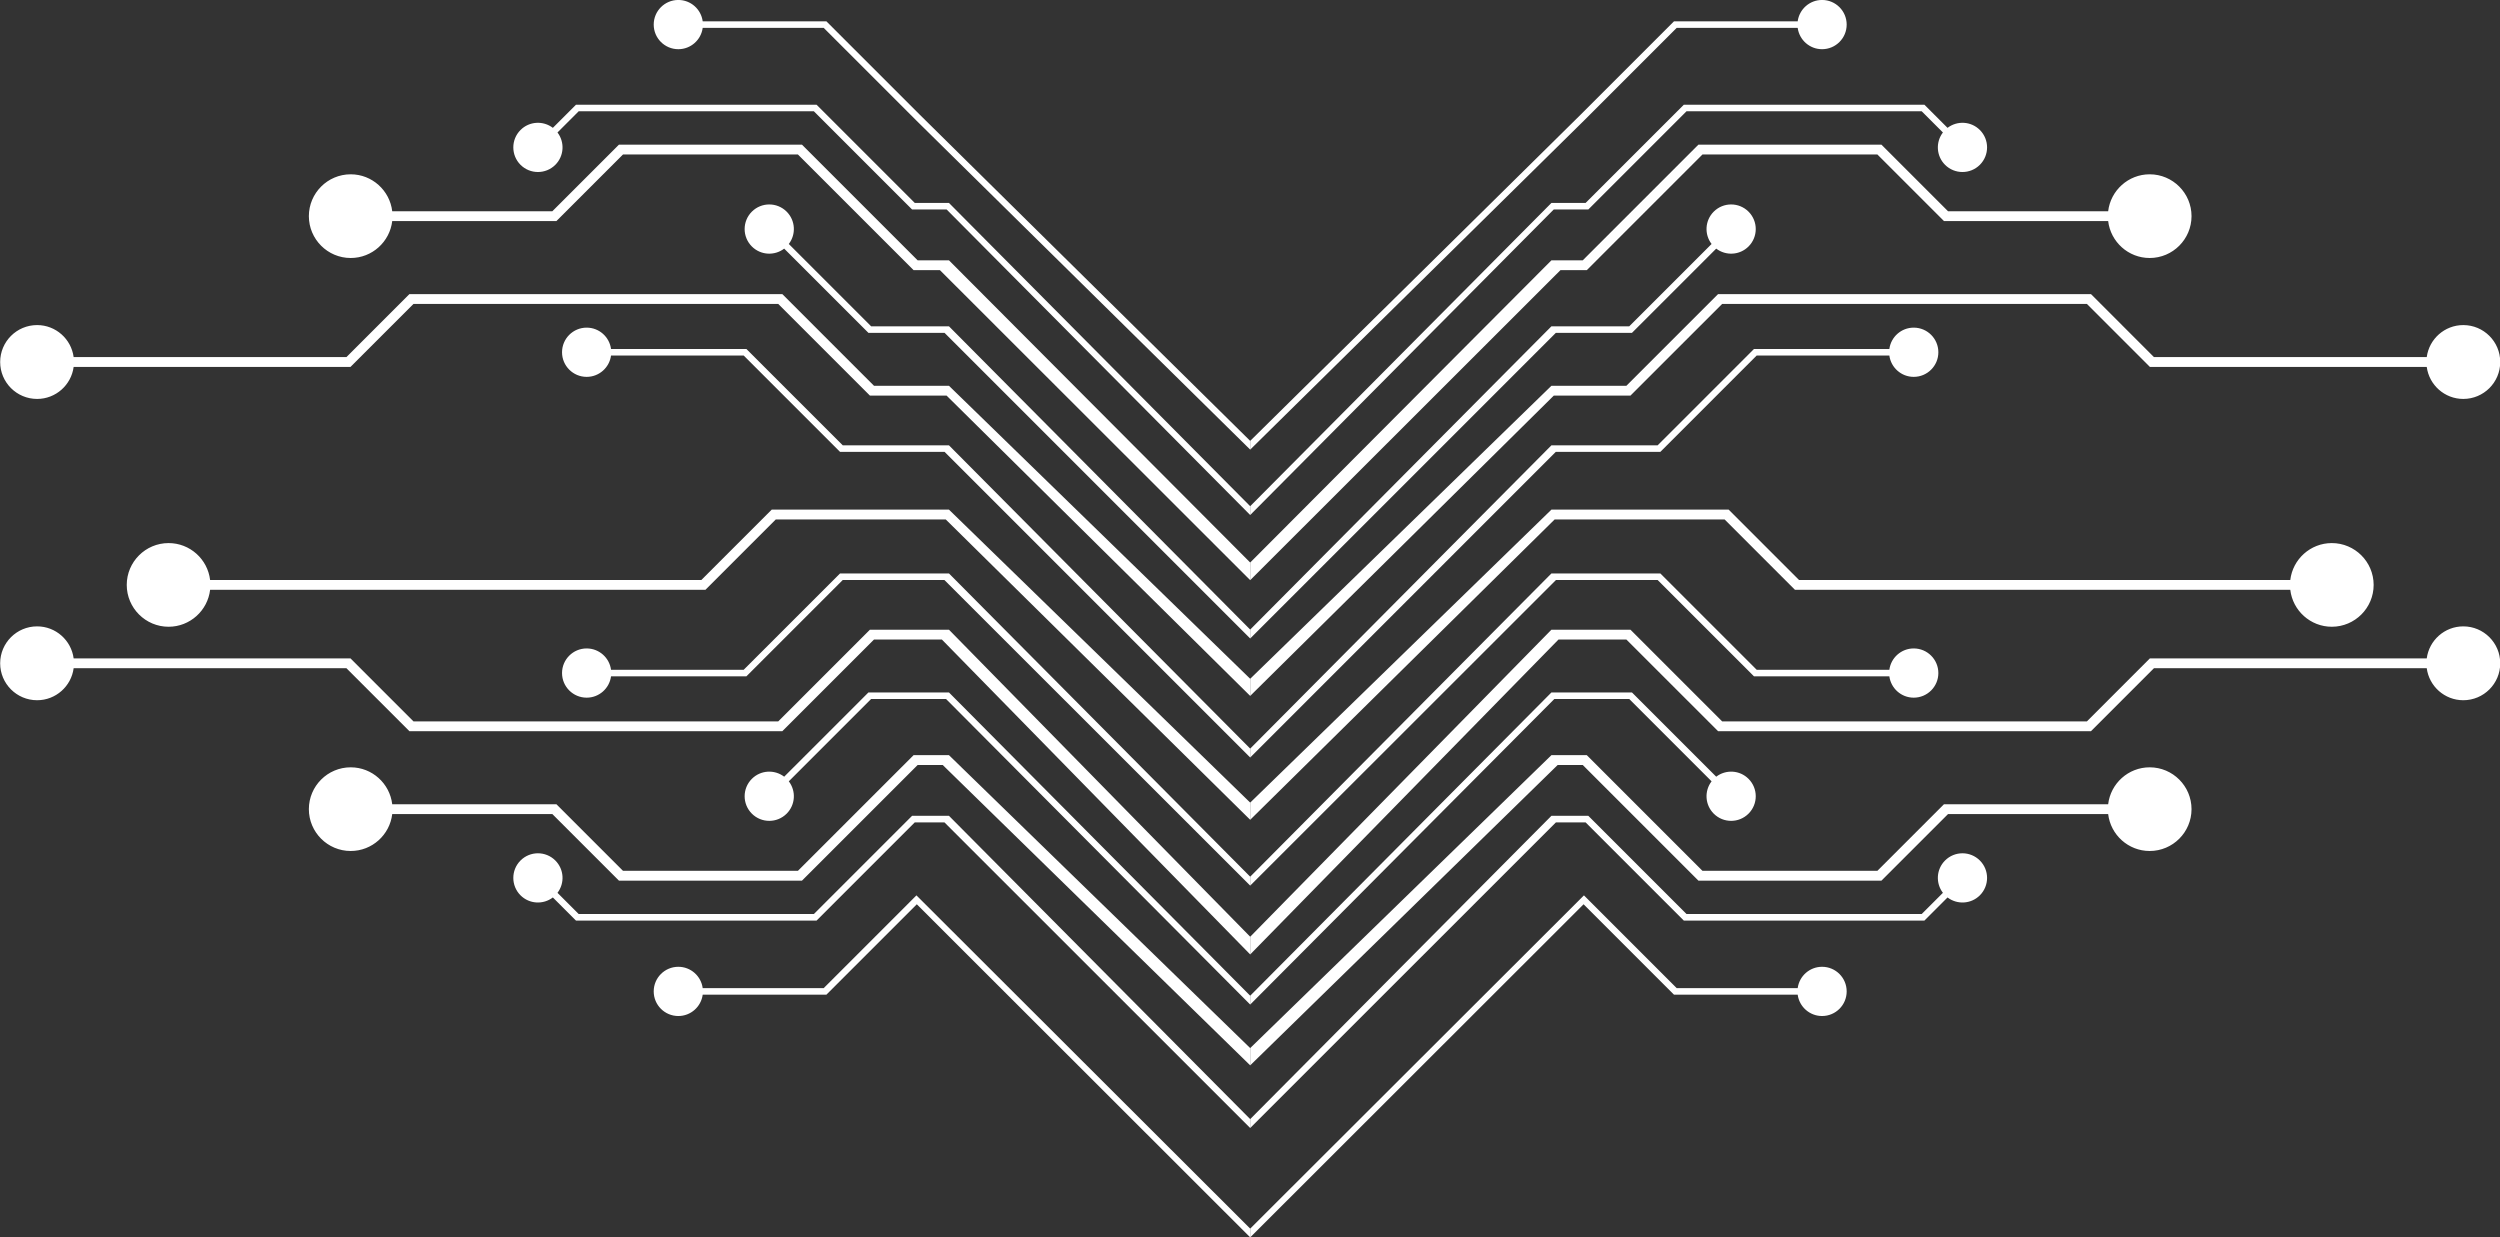
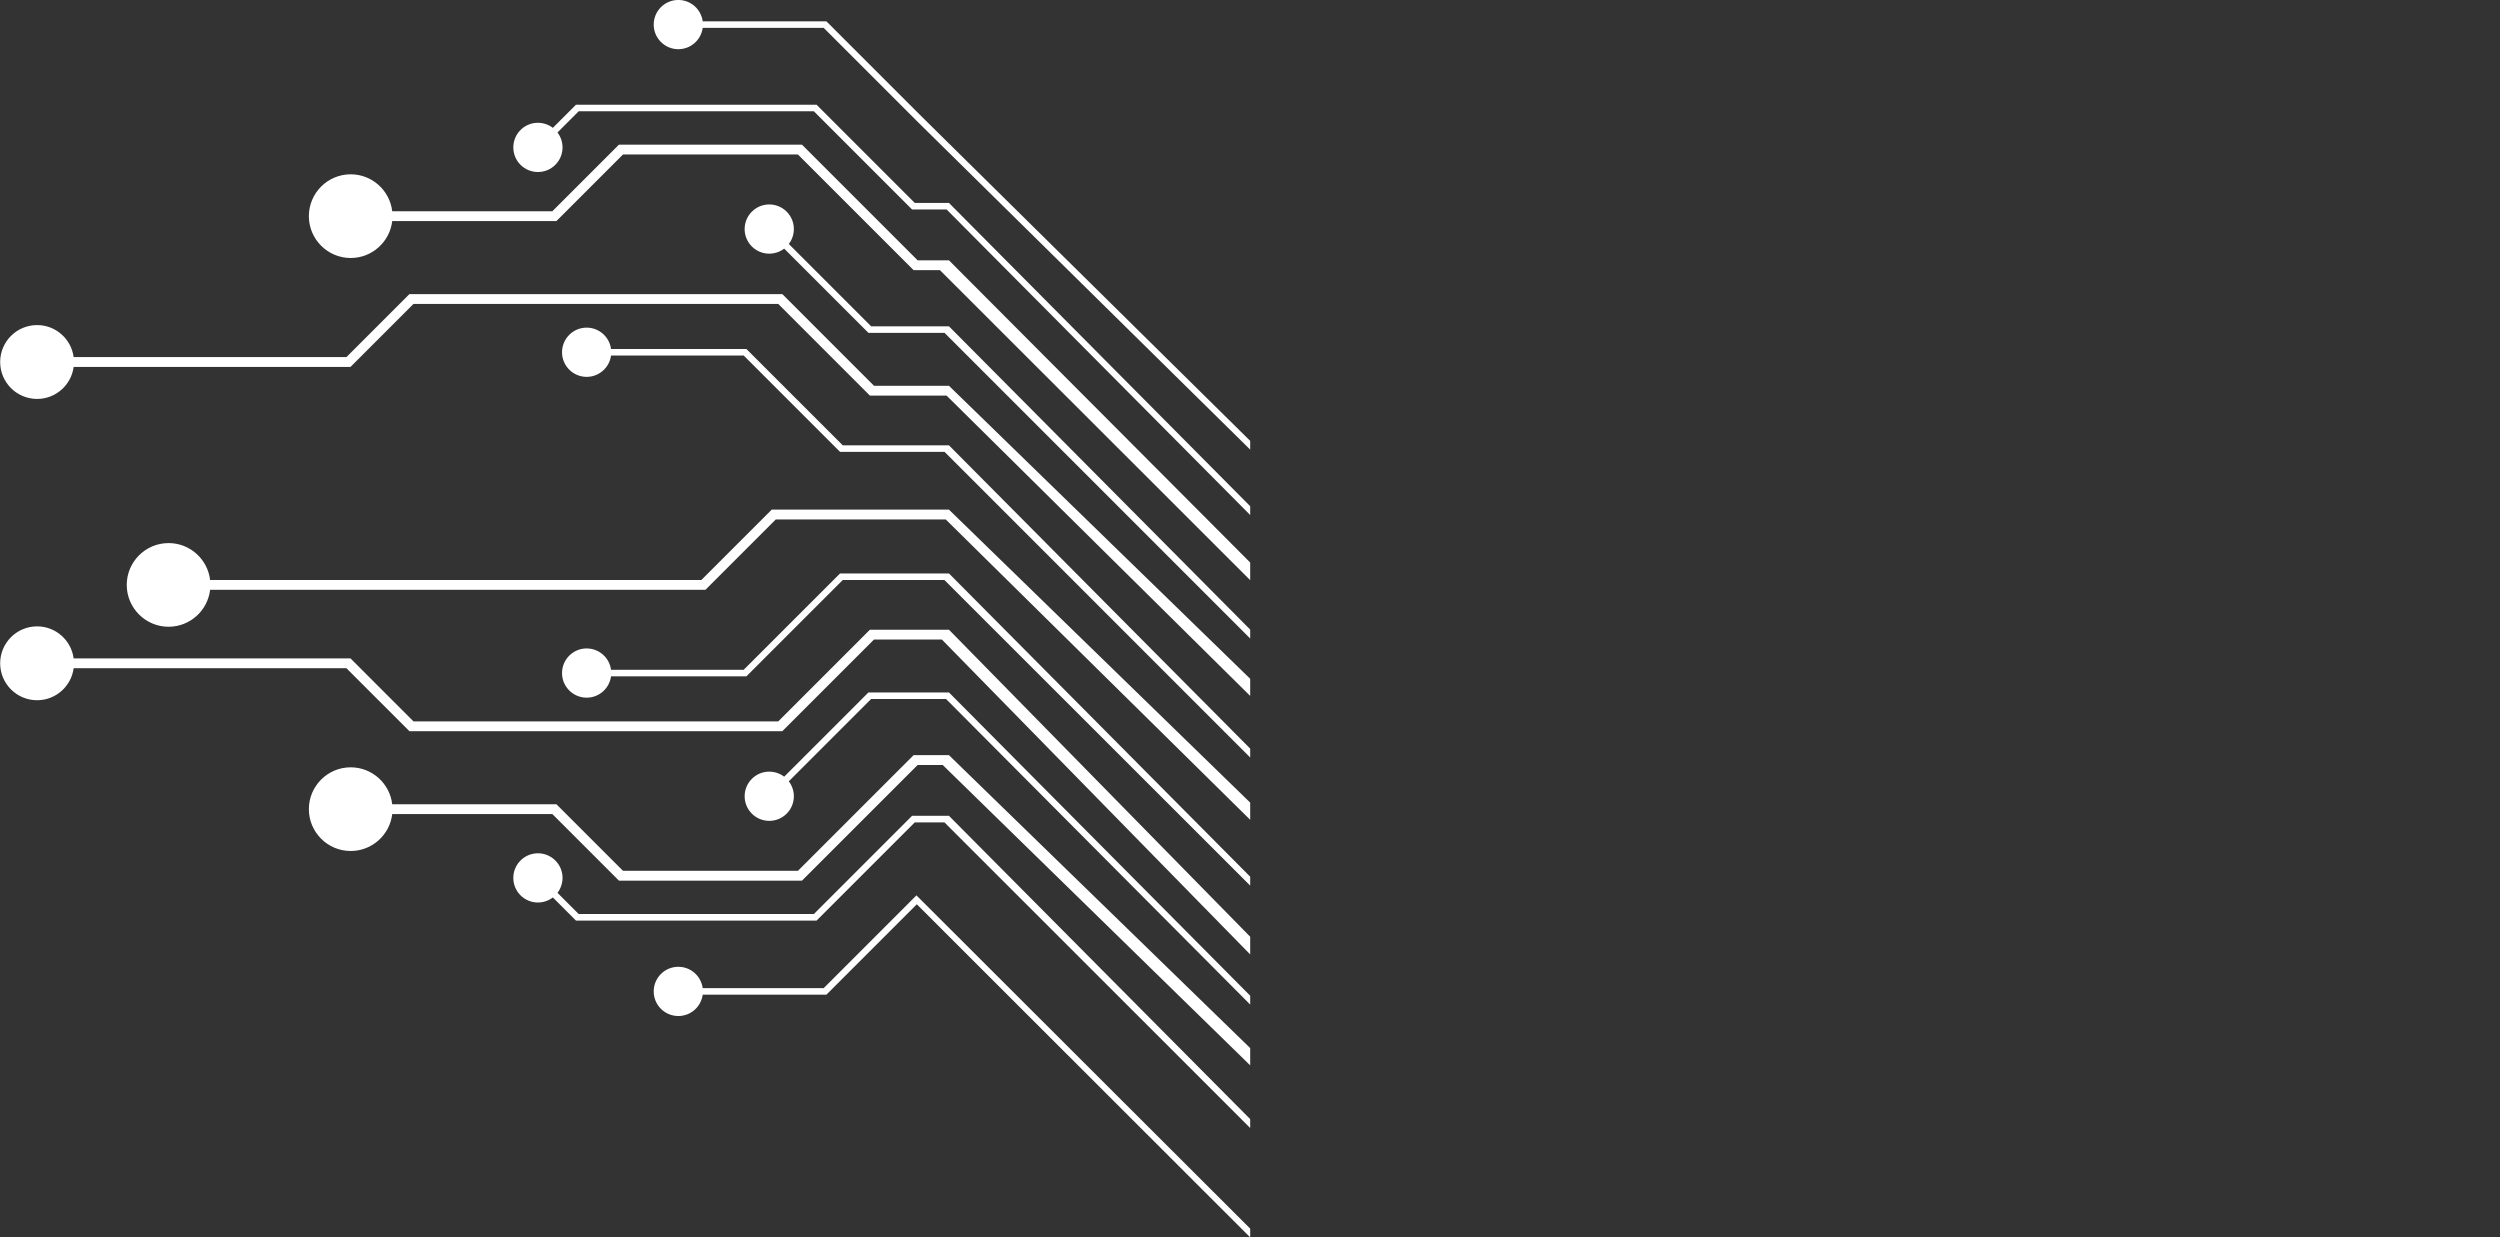
<svg xmlns="http://www.w3.org/2000/svg" fill="#000000" height="317.6" preserveAspectRatio="xMidYMid meet" version="1" viewBox="179.1 241.2 641.7 317.6" width="641.7" zoomAndPan="magnify">
  <rect x="179.1" y="241.2" width="641.7" height="317.6" fill="#333333" stroke="none" />
  <g fill="#ffffff" id="change1_1">
    <path d="M 413.906 293.289 L 388.703 268.086 L 326.938 268.086 L 321.008 274.016 C 318.527 272.121 314.973 272.301 312.707 274.566 C 310.242 277.031 310.242 281.035 312.707 283.504 C 315.176 285.969 319.176 285.969 321.645 283.504 C 323.91 281.238 324.09 277.68 322.195 275.203 L 327.633 269.766 L 388.008 269.766 L 413.211 294.969 L 422.082 294.969 L 500 373.395 L 500 371.133 L 422.68 293.289 Z M 414.641 308.02 L 384.953 278.332 L 337.969 278.332 L 320.879 295.422 L 279.777 295.422 C 279.148 290.094 274.613 285.941 269.117 285.941 C 263.195 285.941 258.379 290.762 258.379 296.68 C 258.379 302.602 263.195 307.422 269.117 307.422 C 274.613 307.422 279.148 303.27 279.777 297.941 L 321.922 297.941 L 339.012 280.852 L 383.91 280.852 L 413.598 310.539 L 420.359 310.539 L 500 390.117 L 500 385.59 L 422.68 308.02 Z M 403.438 340.223 L 379.906 316.691 L 284.188 316.691 L 268.023 332.859 L 198.004 332.859 C 197.387 328.223 193.426 324.641 188.621 324.641 C 183.387 324.641 179.141 328.887 179.141 334.121 C 179.141 339.355 183.387 343.598 188.621 343.598 C 193.426 343.598 197.387 340.016 198.004 335.379 L 269.066 335.379 L 285.23 319.215 L 378.863 319.215 L 402.391 342.742 L 422.07 342.742 L 500 419.828 L 500 415.43 L 422.68 340.223 Z M 390.523 494.836 L 359.469 494.836 C 359.059 491.742 356.414 489.355 353.211 489.355 C 349.723 489.355 346.895 492.184 346.895 495.676 C 346.895 499.164 349.723 501.992 353.211 501.992 C 356.414 501.992 359.059 499.605 359.469 496.516 L 391.219 496.516 L 414.426 473.309 L 500 558.809 L 500 556.559 L 414.332 471.023 Z M 413.598 435.035 L 383.91 464.723 L 339.012 464.723 L 321.922 447.633 L 279.777 447.633 C 279.148 442.305 274.613 438.156 269.117 438.156 C 263.195 438.156 258.379 442.973 258.379 448.895 C 258.379 454.816 263.195 459.633 269.117 459.633 C 274.613 459.633 279.148 455.484 279.777 450.156 L 320.879 450.156 L 337.969 467.242 L 384.953 467.242 L 414.641 437.559 L 421.078 437.559 L 500 514.656 L 500 510.223 L 422.68 435.035 Z M 402.391 402.832 L 378.863 426.363 L 285.23 426.363 L 269.066 410.195 L 198.004 410.195 C 197.387 405.559 193.426 401.977 188.621 401.977 C 183.387 401.977 179.141 406.223 179.141 411.457 C 179.141 416.691 183.387 420.934 188.621 420.934 C 193.426 420.934 197.387 417.355 198.004 412.719 L 268.023 412.719 L 284.188 428.883 L 379.906 428.883 L 403.438 405.355 L 420.863 405.355 L 500 486.188 L 500 481.641 L 422.68 402.832 Z M 413.211 450.605 L 388.008 475.809 L 327.633 475.809 L 322.195 470.371 C 324.09 467.895 323.91 464.34 321.645 462.074 C 319.176 459.605 315.176 459.605 312.707 462.074 C 310.242 464.539 310.242 468.543 312.707 471.012 C 314.973 473.273 318.527 473.453 321.008 471.559 L 326.938 477.492 L 388.703 477.492 L 413.906 452.289 L 421.523 452.289 L 500 530.738 L 500 528.453 L 422.68 450.605 Z M 402.703 324.957 L 381.57 303.824 C 383.469 301.348 383.285 297.793 381.02 295.527 C 378.555 293.062 374.555 293.062 372.086 295.527 C 369.617 297.996 369.617 301.996 372.086 304.465 C 374.352 306.73 377.906 306.91 380.383 305.016 L 402.008 326.637 L 421.547 326.637 L 500 405.086 L 500 402.797 L 422.68 324.957 Z M 402.008 418.938 L 380.383 440.562 C 377.906 438.668 374.352 438.848 372.086 441.113 C 369.617 443.578 369.617 447.578 372.086 450.047 C 374.555 452.516 378.555 452.516 381.02 450.047 C 383.285 447.781 383.469 444.227 381.57 441.75 L 402.703 420.617 L 421.93 420.617 L 500 499.051 L 500 496.781 L 422.68 418.938 Z M 394.723 388.391 L 369.992 413.117 L 335.941 413.117 C 335.527 410.027 332.887 407.641 329.684 407.641 C 326.195 407.641 323.363 410.473 323.363 413.961 C 323.363 417.449 326.195 420.277 329.684 420.277 C 332.887 420.277 335.527 417.891 335.941 414.801 L 370.688 414.801 L 395.422 390.07 L 421.504 390.07 L 500 468.52 L 500 466.23 L 422.68 388.391 Z M 415.027 270.48 L 391.219 246.672 L 359.469 246.672 C 359.059 243.578 356.414 241.191 353.211 241.191 C 349.723 241.191 346.895 244.023 346.895 247.512 C 346.895 251 349.723 253.828 353.211 253.828 C 356.414 253.828 359.059 251.441 359.469 248.352 L 390.523 248.352 L 414.332 272.16 L 500 356.609 L 500 354.367 Z M 395.422 355.508 L 370.688 330.777 L 335.941 330.777 C 335.527 327.684 332.887 325.297 329.684 325.297 C 326.195 325.297 323.363 328.125 323.363 331.617 C 323.363 335.105 326.195 337.934 329.684 337.934 C 332.887 337.934 335.527 335.547 335.941 332.457 L 369.992 332.457 L 394.723 357.188 L 421.562 357.188 L 500 435.633 L 500 433.352 L 422.68 355.508 Z M 377.184 372.012 L 359.121 390.074 L 233.031 390.074 C 232.402 384.746 227.867 380.598 222.371 380.598 C 216.453 380.598 211.633 385.414 211.633 391.336 C 211.633 397.258 216.453 402.074 222.371 402.074 C 227.867 402.074 232.402 397.926 233.031 392.598 L 360.164 392.598 L 378.227 374.531 L 421.852 374.531 L 500 451.625 L 500 447.215 L 422.68 372.012 L 377.184 372.012" fill="inherit" />
-     <path d="M 577.32 293.289 L 500 371.133 L 500 373.395 L 577.918 294.969 L 586.789 294.969 L 611.992 269.766 L 672.367 269.766 L 677.805 275.203 C 675.91 277.68 676.09 281.238 678.355 283.504 C 680.824 285.969 684.824 285.969 687.293 283.504 C 689.758 281.035 689.758 277.031 687.293 274.566 C 685.027 272.301 681.473 272.121 678.992 274.016 L 673.062 268.086 L 611.297 268.086 L 586.094 293.289 Z M 577.32 308.02 L 500 385.59 L 500 390.117 L 579.641 310.539 L 586.402 310.539 L 616.09 280.852 L 660.988 280.852 L 678.078 297.941 L 720.223 297.941 C 720.852 303.27 725.387 307.422 730.883 307.422 C 736.805 307.422 741.621 302.602 741.621 296.68 C 741.621 290.762 736.805 285.941 730.883 285.941 C 725.387 285.941 720.852 290.094 720.223 295.422 L 679.121 295.422 L 662.031 278.332 L 615.047 278.332 L 585.359 308.02 Z M 577.32 340.223 L 500 415.43 L 500 419.828 L 577.93 342.742 L 597.609 342.742 L 621.137 319.215 L 714.77 319.215 L 730.934 335.379 L 801.996 335.379 C 802.613 340.016 806.574 343.598 811.379 343.598 C 816.613 343.598 820.859 339.355 820.859 334.121 C 820.859 328.887 816.613 324.641 811.379 324.641 C 806.574 324.641 802.613 328.223 801.996 332.859 L 731.977 332.859 L 715.812 316.691 L 620.094 316.691 L 596.562 340.223 Z M 585.668 471.023 L 500 556.559 L 500 558.809 L 585.574 473.309 L 608.781 496.516 L 640.531 496.516 C 640.941 499.605 643.586 501.992 646.789 501.992 C 650.277 501.992 653.105 499.164 653.105 495.676 C 653.105 492.184 650.277 489.355 646.789 489.355 C 643.586 489.355 640.941 491.742 640.531 494.836 L 609.477 494.836 Z M 577.32 435.035 L 500 510.223 L 500 514.656 L 578.922 437.559 L 585.359 437.559 L 615.047 467.242 L 662.031 467.242 L 679.121 450.156 L 720.223 450.156 C 720.852 455.484 725.387 459.633 730.883 459.633 C 736.805 459.633 741.621 454.816 741.621 448.895 C 741.621 442.973 736.805 438.156 730.883 438.156 C 725.387 438.156 720.852 442.305 720.223 447.633 L 678.078 447.633 L 660.988 464.723 L 616.09 464.723 L 586.402 435.035 Z M 577.32 402.832 L 500 481.641 L 500 486.188 L 579.137 405.355 L 596.562 405.355 L 620.094 428.883 L 715.812 428.883 L 731.977 412.719 L 801.996 412.719 C 802.613 417.355 806.574 420.934 811.379 420.934 C 816.613 420.934 820.859 416.691 820.859 411.457 C 820.859 406.223 816.613 401.977 811.379 401.977 C 806.574 401.977 802.613 405.559 801.996 410.195 L 730.934 410.195 L 714.77 426.363 L 621.137 426.363 L 597.609 402.832 Z M 577.32 450.605 L 500 528.453 L 500 530.738 L 578.477 452.289 L 586.094 452.289 L 611.297 477.492 L 673.062 477.492 L 678.992 471.559 C 681.473 473.453 685.027 473.273 687.293 471.012 C 689.758 468.543 689.758 464.539 687.293 462.074 C 684.824 459.605 680.824 459.605 678.355 462.074 C 676.09 464.34 675.91 467.895 677.805 470.371 L 672.367 475.809 L 611.992 475.809 L 586.789 450.605 Z M 577.32 324.957 L 500 402.797 L 500 405.086 L 578.453 326.637 L 597.992 326.637 L 619.617 305.016 C 622.094 306.91 625.648 306.73 627.914 304.465 C 630.383 301.996 630.383 297.996 627.914 295.527 C 625.445 293.062 621.445 293.062 618.98 295.527 C 616.715 297.793 616.531 301.348 618.43 303.824 L 597.297 324.957 Z M 577.32 418.938 L 500 496.781 L 500 499.051 L 578.07 420.617 L 597.297 420.617 L 618.43 441.75 C 616.531 444.227 616.715 447.781 618.98 450.047 C 621.445 452.516 625.445 452.516 627.914 450.047 C 630.383 447.578 630.383 443.578 627.914 441.113 C 625.648 438.848 622.094 438.668 619.617 440.562 L 597.992 418.938 Z M 577.32 388.391 L 500 466.23 L 500 468.52 L 578.496 390.07 L 604.578 390.07 L 629.312 414.801 L 664.059 414.801 C 664.473 417.891 667.113 420.277 670.316 420.277 C 673.805 420.277 676.637 417.449 676.637 413.961 C 676.637 410.473 673.805 407.641 670.316 407.641 C 667.113 407.641 664.473 410.027 664.059 413.117 L 630.008 413.117 L 605.277 388.391 Z M 500 354.367 L 500 356.609 L 585.668 272.16 L 609.477 248.352 L 640.531 248.352 C 640.941 251.441 643.586 253.828 646.789 253.828 C 650.277 253.828 653.105 251 653.105 247.512 C 653.105 244.023 650.277 241.191 646.789 241.191 C 643.586 241.191 640.941 243.578 640.531 246.672 L 608.781 246.672 L 584.973 270.48 Z M 577.32 355.508 L 500 433.352 L 500 435.633 L 578.438 357.188 L 605.277 357.188 L 630.008 332.457 L 664.059 332.457 C 664.473 335.547 667.113 337.934 670.316 337.934 C 673.805 337.934 676.637 335.105 676.637 331.617 C 676.637 328.125 673.805 325.297 670.316 325.297 C 667.113 325.297 664.473 327.684 664.059 330.777 L 629.312 330.777 L 604.578 355.508 Z M 577.32 372.012 L 500 447.215 L 500 451.625 L 578.148 374.531 L 621.773 374.531 L 639.836 392.598 L 766.969 392.598 C 767.598 397.926 772.133 402.074 777.629 402.074 C 783.547 402.074 788.367 397.258 788.367 391.336 C 788.367 385.414 783.547 380.598 777.629 380.598 C 772.133 380.598 767.598 384.746 766.969 390.074 L 640.879 390.074 L 622.816 372.012 L 577.32 372.012" fill="inherit" />
  </g>
</svg>